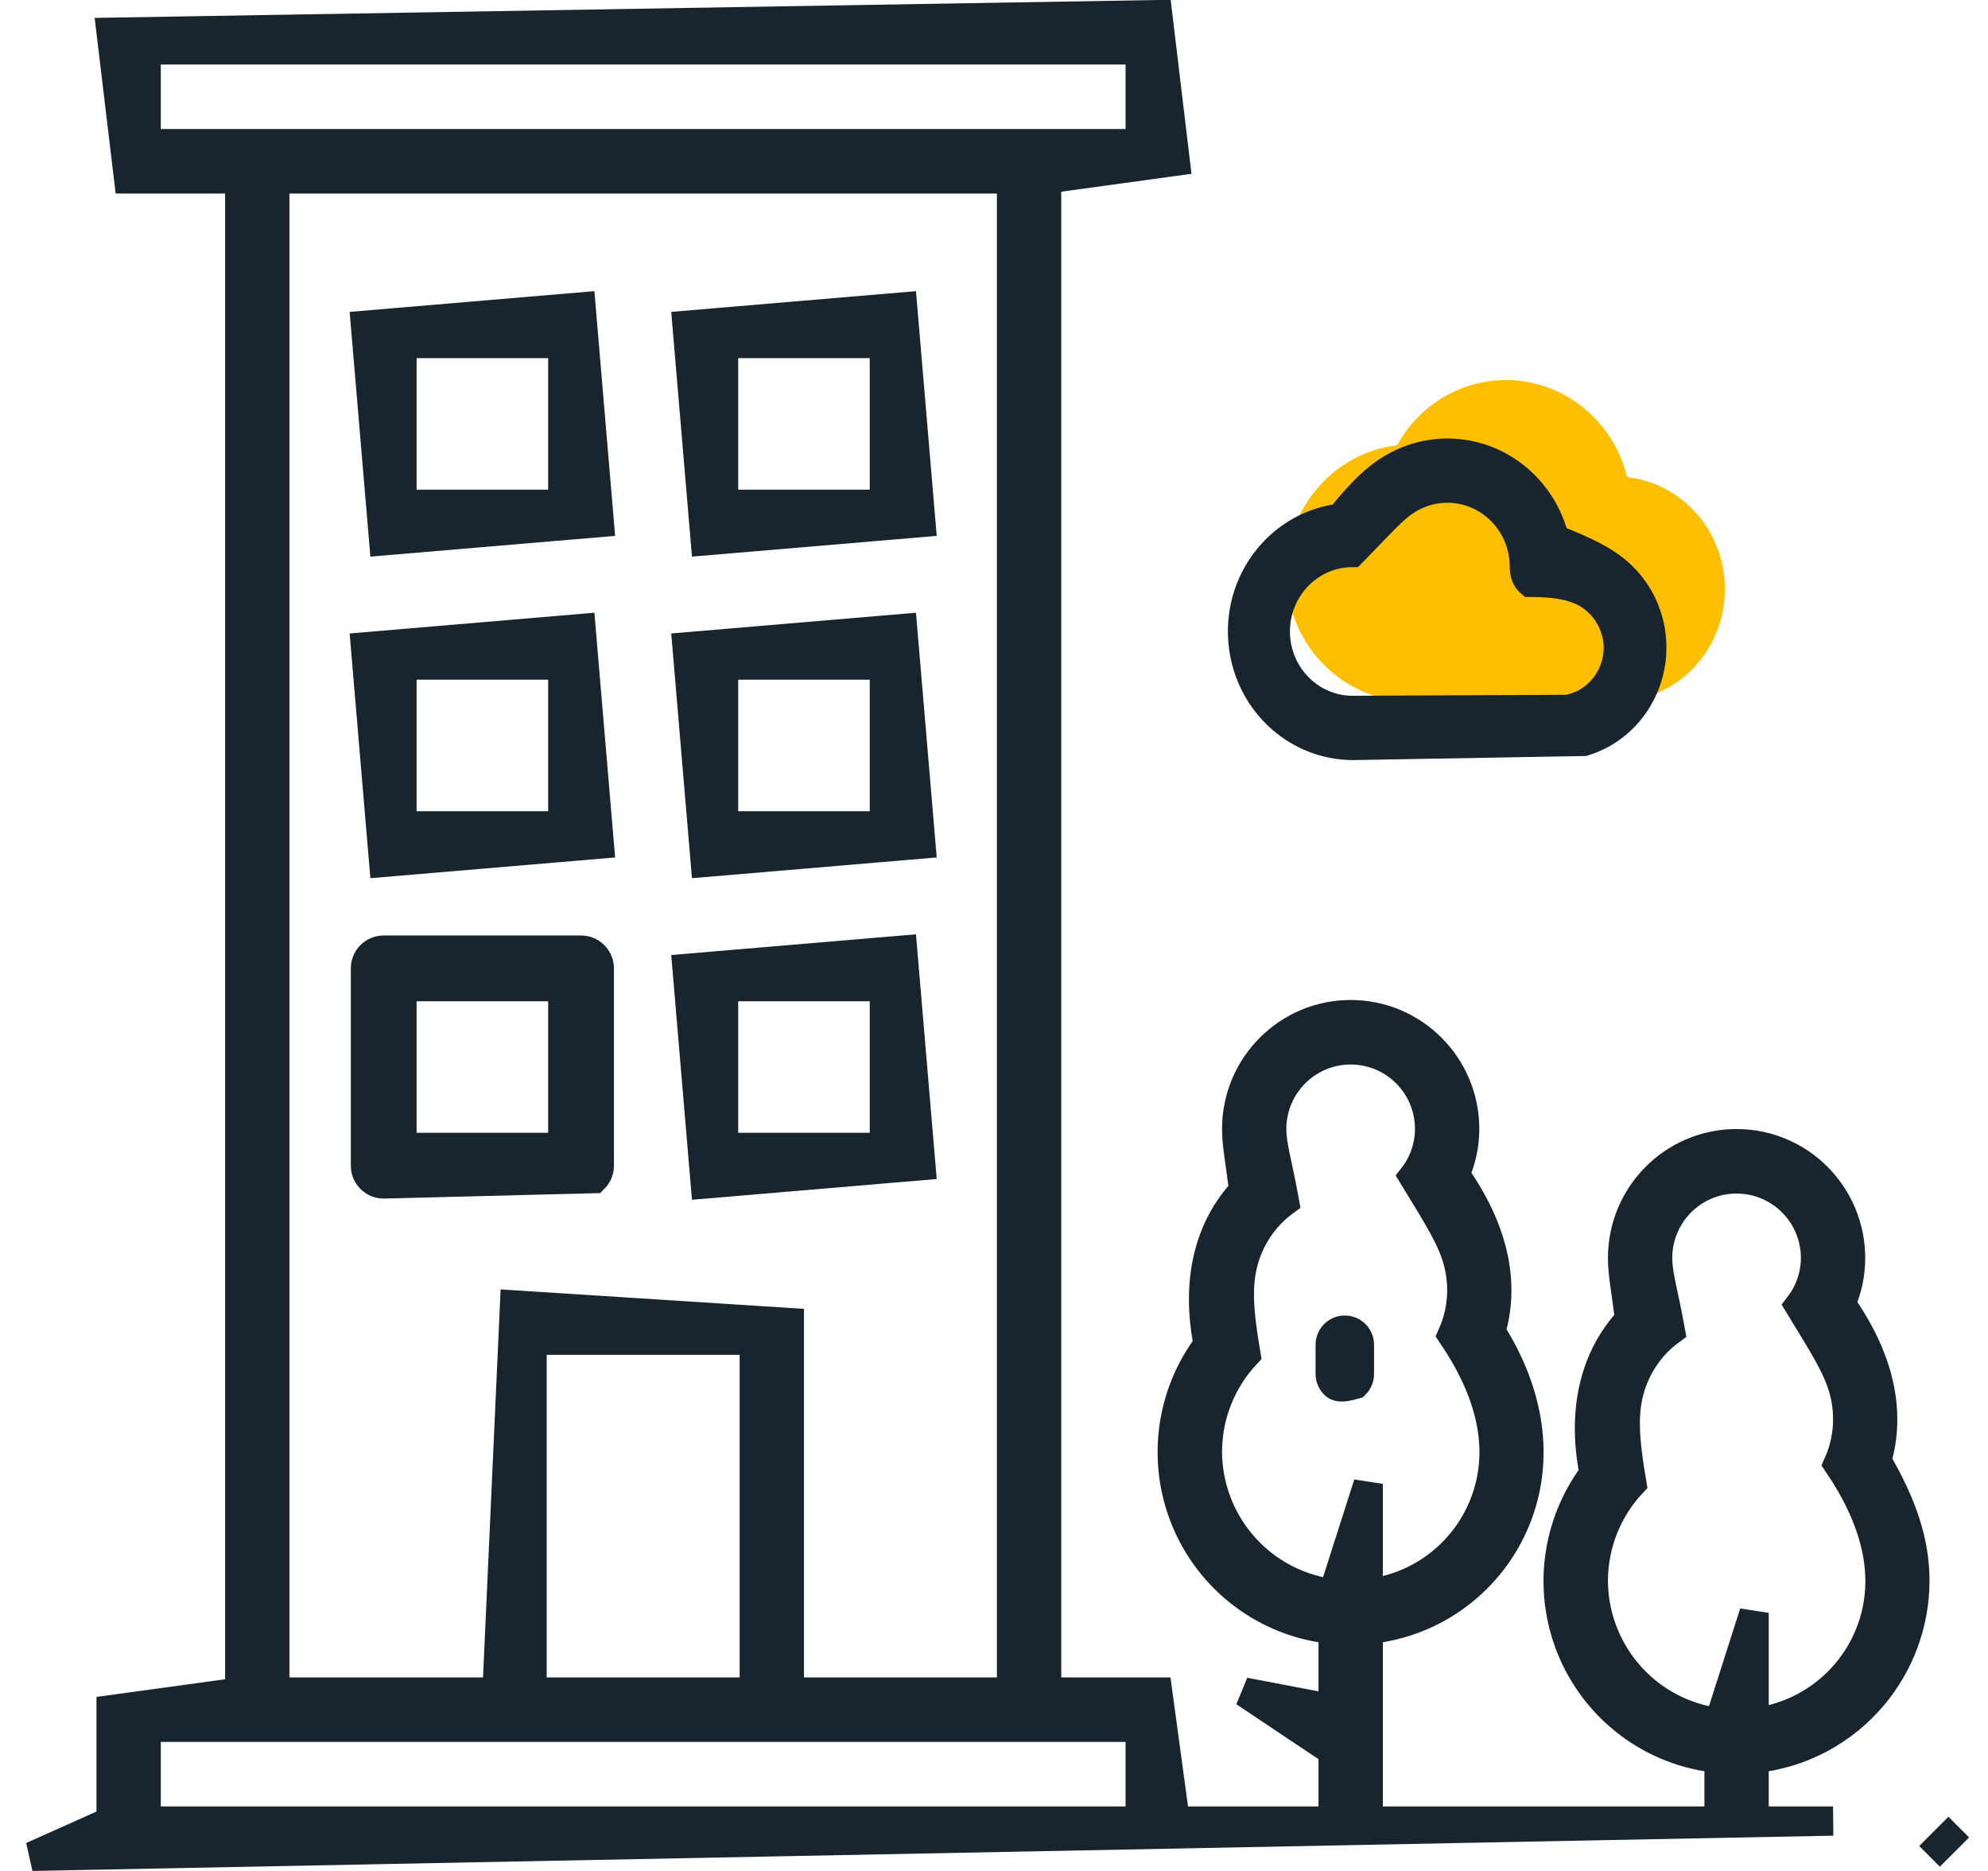
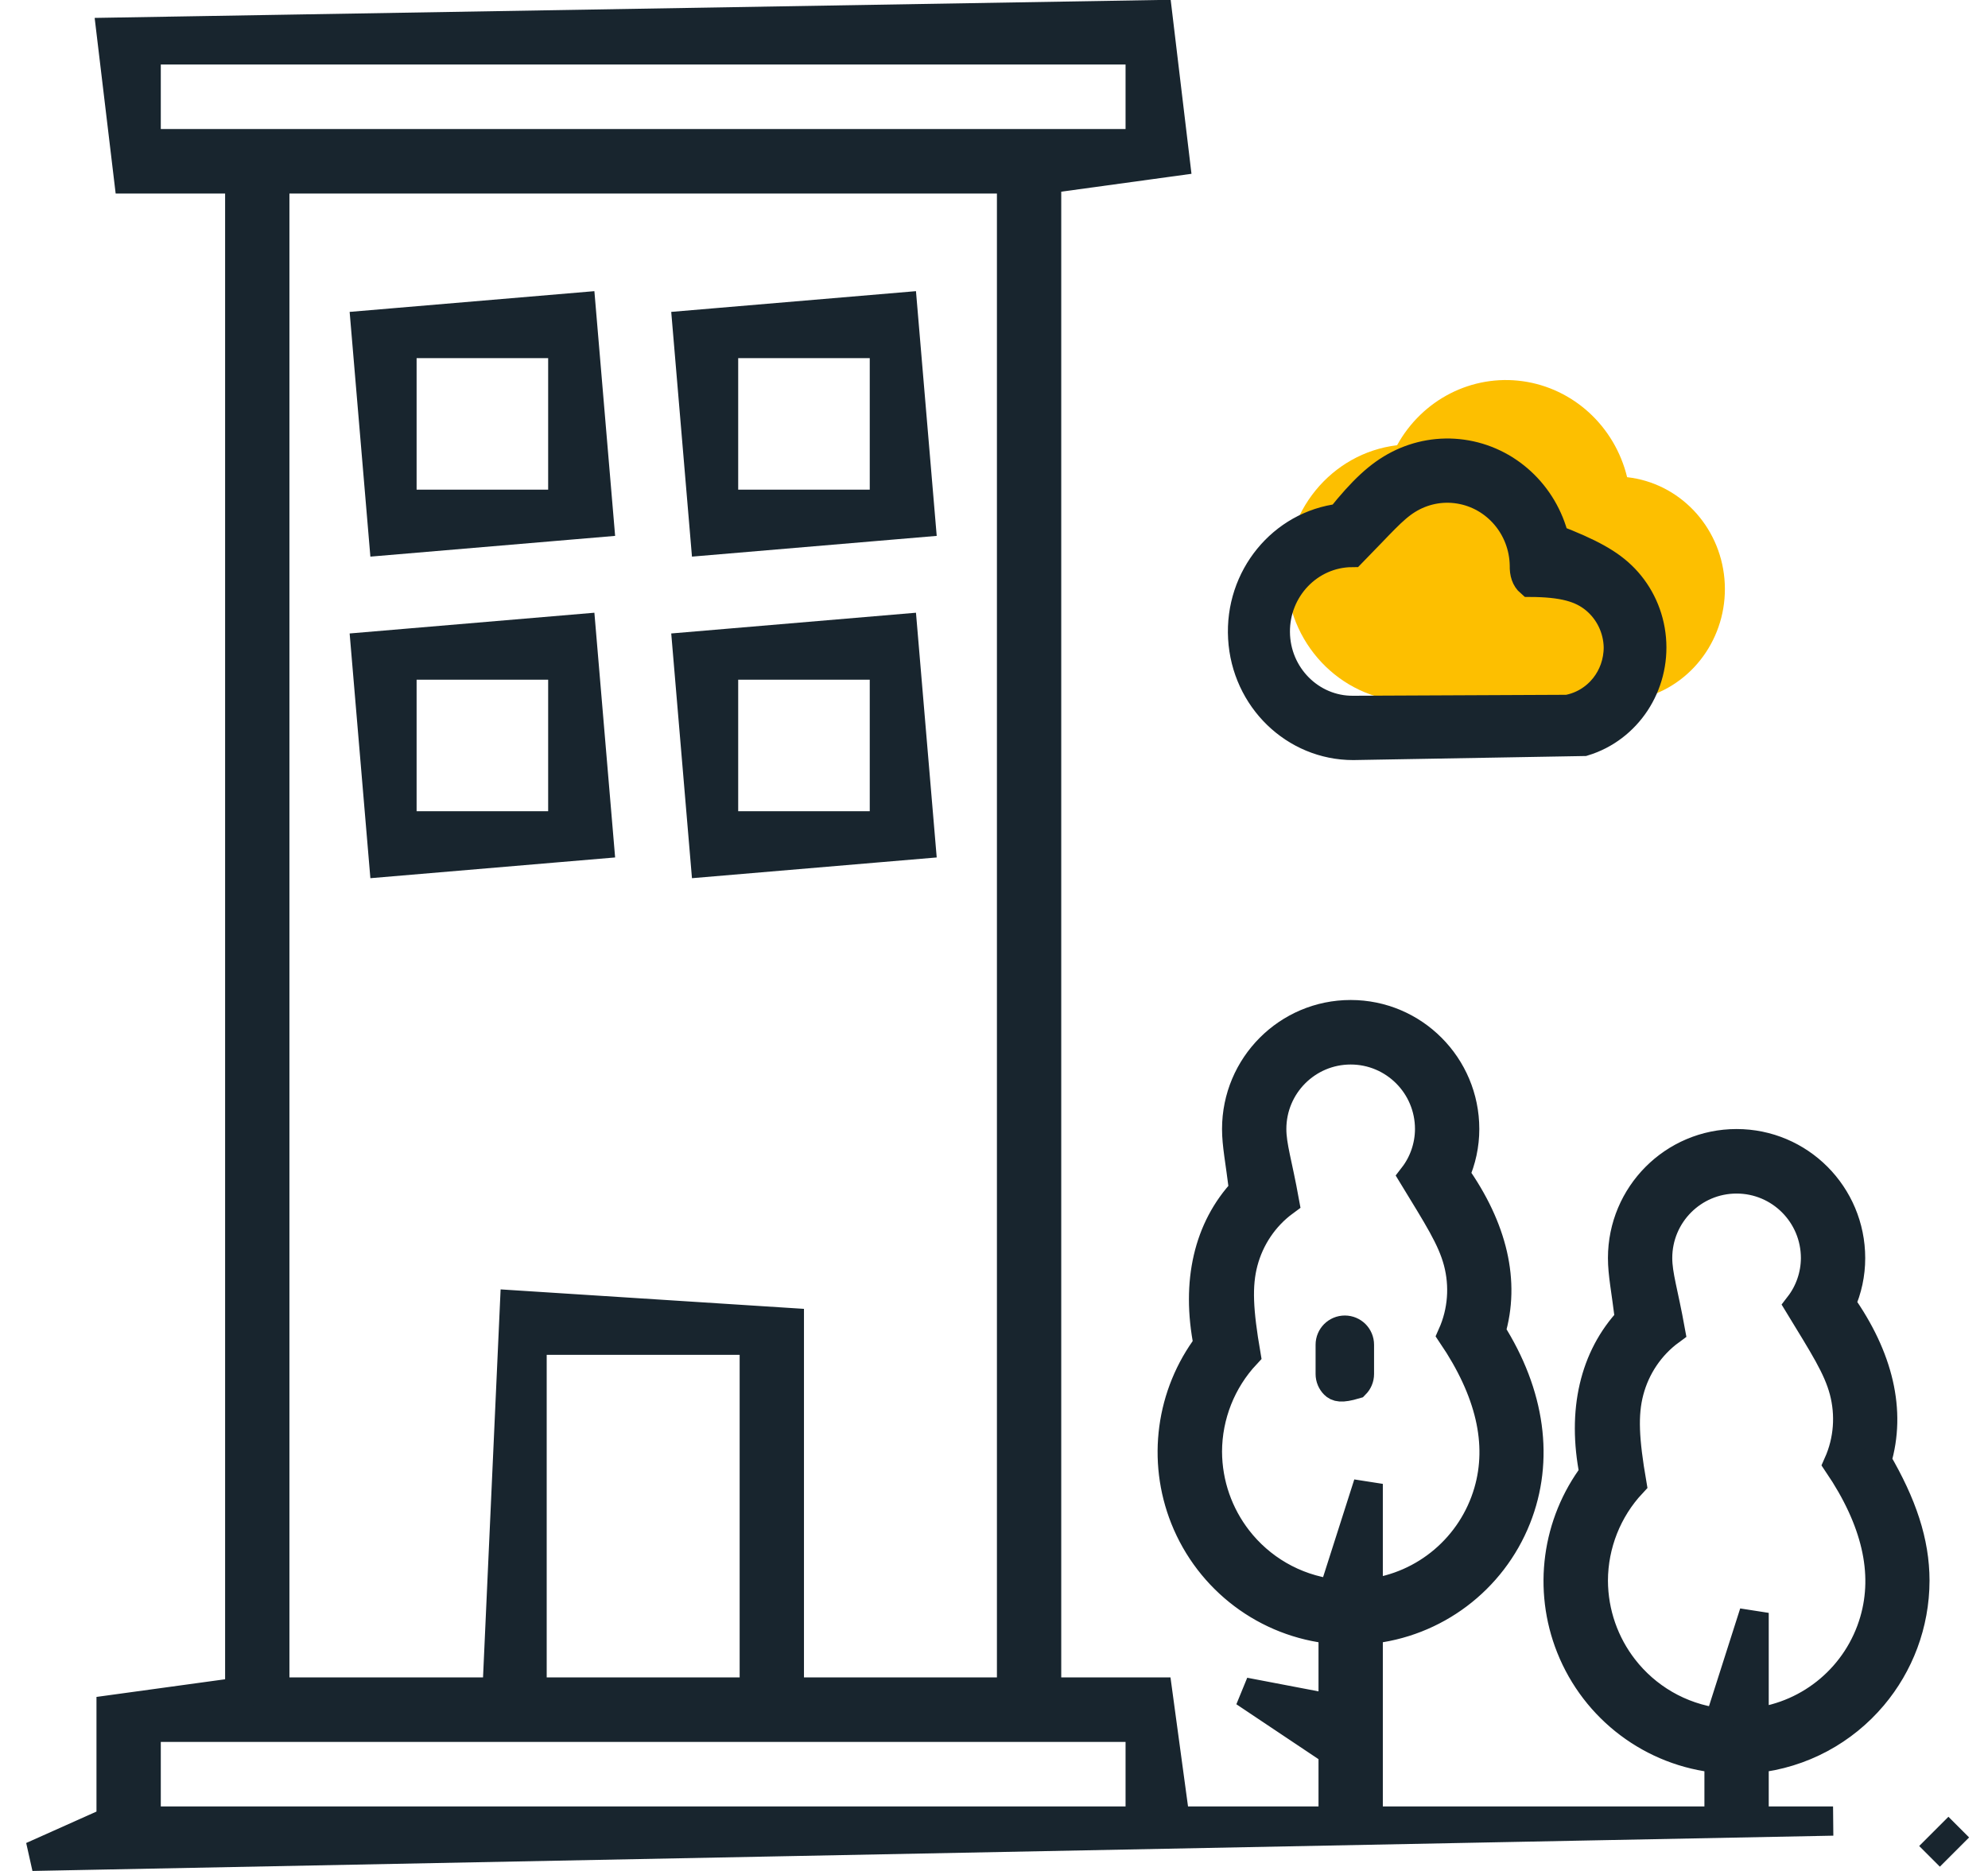
<svg xmlns="http://www.w3.org/2000/svg" width="68px" height="64px" viewBox="0 0 68 64" version="1.1">
  <title>apartment</title>
  <desc>Created with Sketch.</desc>
  <g id="Page-1" stroke="none" stroke-width="1" fill="none" fill-rule="evenodd">
    <g id="apartment" fill-rule="nonzero">
      <path d="M66.5,63 L66,63.5 L66.5,63 Z M66.5,63 L67,62.5 L66.5,63 Z" id="Path" stroke="#18252E" fill="#18252E" />
-       <path d="M20.317,40.317 L13.125,40.5 C12.952,40.5 12.796,40.43 12.683,40.317 C12.57,40.204 12.5,40.048 12.5,39.875 L12.5,33.125 C12.5,32.952 12.57,32.796 12.683,32.683 C12.796,32.57 12.952,32.5 13.125,32.5 L19.875,32.5 C20.048,32.5 20.204,32.57 20.317,32.683 C20.43,32.796 20.5,32.952 20.5,33.125 L20.5,39.875 C20.5,40.048 20.43,40.204 20.317,40.317 Z M19.25,39.25 L19.25,33.75 L13.75,33.75 L13.75,39.25 L19.25,39.25 Z" id="Shape" stroke="#18252E" fill="#18252E" />
-       <path d="M24.125,40.5 L23.5,33.125 L30.875,32.5 L31.5,39.875 L24.125,40.5 Z M30.25,39.25 L30.25,33.75 L24.75,33.75 L24.75,39.25 L30.25,39.25 Z" id="Shape" stroke="#18252E" fill="#18252E" />
      <path d="M13.125,29.5 L12.5,22.125 L19.875,21.5 L20.5,28.875 L13.125,29.5 Z M19.25,28.25 L19.25,22.75 L13.75,22.75 L13.75,28.25 L19.25,28.25 Z" id="Shape" stroke="#18252E" fill="#18252E" />
      <path d="M24.125,29.5 L23.5,22.125 L30.875,21.5 L31.5,28.875 L24.125,29.5 Z M30.25,28.25 L30.25,22.75 L24.75,22.75 L24.75,28.25 L30.25,28.25 Z" id="Shape" stroke="#18252E" fill="#18252E" />
      <path d="M13.125,18.5 L12.5,11.125 L19.875,10.5 L20.5,17.875 L13.125,18.5 Z M19.25,17.25 L19.25,11.75 L13.75,11.75 L13.75,17.25 L19.25,17.25 Z" id="Shape" stroke="#18252E" fill="#18252E" />
      <path d="M24.125,18.5 L23.5,11.125 L30.875,10.5 L31.5,17.875 L24.125,18.5 Z M30.25,17.25 L30.25,11.75 L24.75,11.75 L24.75,17.25 L30.25,17.25 Z" id="Shape" stroke="#18252E" fill="#18252E" />
      <path d="M46.354,47.354 C45.862,47.5 45.737,47.444 45.646,47.354 C45.556,47.263 45.5,47.138 45.5,47 L45.5,46 C45.5,45.862 45.556,45.737 45.646,45.646 C45.737,45.556 45.862,45.5 46,45.5 C46.138,45.5 46.263,45.556 46.354,45.646 C46.444,45.737 46.5,45.862 46.5,46 L46.5,47 C46.5,47.138 46.444,47.263 46.354,47.354 Z" id="Path" stroke="#18252E" fill="#18252E" />
      <path d="M3.8,1.103 L39.6,0.5 L40.2,5.517 L35.8,6.121 L35.8,57.879 L39.6,57.879 L40.2,62.293 L45.6,62.293 L45.6,59.909 L42.568,57.882 L45.6,58.461 L45.6,55.738 C43.319,55.521 41.37,54.043 40.529,51.931 C39.74,49.948 40.043,47.696 41.327,45.994 C40.902,43.855 41.335,42.018 42.542,40.728 C42.414,39.691 42.3,39.159 42.3,38.621 C42.3,37.54 42.737,36.561 43.443,35.853 C44.148,35.145 45.123,34.707 46.2,34.707 C47.277,34.707 48.252,35.145 48.957,35.853 C49.663,36.561 50.1,37.54 50.1,38.621 C50.1,39.159 49.986,39.691 49.766,40.182 C51.066,42.018 51.498,43.855 50.993,45.551 C52.356,47.697 52.658,49.949 51.869,51.931 C51.029,54.042 49.08,55.52 46.8,55.738 L46.8,62.293 L58.8,62.293 L58.8,60.151 C56.519,59.935 54.57,58.457 53.729,56.345 C52.94,54.362 53.243,52.11 54.527,50.408 C54.102,48.268 54.535,46.432 55.742,45.142 C55.614,44.105 55.5,43.573 55.5,43.034 C55.5,41.954 55.937,40.975 56.643,40.266 C57.348,39.559 58.323,39.121 59.4,39.121 C60.477,39.121 61.452,39.559 62.157,40.266 C62.863,40.975 63.3,41.954 63.3,43.035 C63.301,43.575 63.187,44.109 62.966,44.601 C64.265,46.437 64.698,48.273 64.193,49.968 C65.068,51.465 65.498,52.749 65.5,54.068 C65.497,55.56 64.959,56.943 64.055,58.015 C63.067,59.187 61.641,59.987 60,60.154 L60,62.293 L62.7,62.293 L1.1,63.5 L3.8,62.293 L3.8,58.483 L8.2,57.879 L8.2,6.121 L4.4,6.121 L3.8,1.103 Z M34.6,6.121 L9.4,6.121 L9.4,57.879 L17,57.879 L17.6,44.638 L27,45.241 L27,57.879 L34.6,57.879 L34.6,6.121 Z M39,4.914 L39,1.707 L5,1.707 L5,4.914 L39,4.914 Z M5,62.293 L39,62.293 L39,59.086 L5,59.086 L5,62.293 Z M46.8,50.759 L46.8,54.511 C48.764,54.28 50.367,52.898 50.911,51.034 C51.396,49.371 50.966,47.576 49.674,45.663 C50.035,44.855 50.089,43.972 49.875,43.161 C49.66,42.35 49.176,41.61 48.345,40.244 C48.7,39.785 48.897,39.213 48.9,38.623 C48.9,37.873 48.598,37.197 48.11,36.707 C47.621,36.217 46.946,35.914 46.2,35.914 C45.454,35.914 44.779,36.217 44.29,36.707 C43.802,37.197 43.5,37.873 43.5,38.621 C43.501,39.215 43.699,39.79 43.936,41.098 C43.226,41.619 42.742,42.358 42.527,43.169 C42.312,43.98 42.366,44.862 42.617,46.327 C41.776,47.227 41.304,48.416 41.3,49.654 C41.304,50.774 41.684,51.819 42.331,52.654 C43.101,53.648 44.251,54.345 45.6,54.516 L46.8,50.759 Z M60,55.172 L60,58.925 C61.964,58.694 63.567,57.312 64.111,55.448 C64.596,53.785 64.166,51.989 62.874,50.077 C63.235,49.269 63.289,48.386 63.075,47.575 C62.86,46.764 62.376,46.024 61.545,44.658 C61.9,44.198 62.097,43.626 62.1,43.037 C62.1,42.287 61.798,41.611 61.31,41.121 C60.821,40.631 60.146,40.328 59.4,40.328 C58.654,40.328 57.979,40.631 57.49,41.121 C57.002,41.611 56.7,42.287 56.7,43.034 C56.701,43.628 56.899,44.204 57.136,45.512 C56.426,46.032 55.942,46.772 55.727,47.583 C55.512,48.393 55.566,49.276 55.817,50.74 C54.976,51.64 54.504,52.83 54.5,54.067 C54.504,55.188 54.884,56.233 55.531,57.068 C56.301,58.062 57.451,58.759 58.8,58.93 L60,55.172 Z M18.2,45.845 L18.2,57.879 L25.8,57.879 L25.8,45.845 L18.2,45.845 Z" id="Shape" stroke="#18252E" fill="#18252E" />
      <path d="M48.284,24 L55.784,24 C55.974,24 56.16,23.945 56.32,23.84 C58.031,23.318 59.146,21.629 58.985,19.803 C58.824,17.977 57.431,16.522 55.656,16.323 C55.232,14.581 53.816,13.281 52.083,13.04 C50.35,12.799 48.649,13.666 47.788,15.23 C45.534,15.5 43.876,17.528 44.007,19.855 C44.139,22.182 46.015,23.999 48.284,24 L48.284,24 Z" id="Shape" fill="#FDBF00" />
      <path d="M43.39,19.088 C43.99,18.354 44.853,17.845 45.848,17.726 C46.607,16.779 47.173,16.242 47.836,15.904 C48.496,15.567 49.251,15.429 50.014,15.535 C50.778,15.641 51.472,15.982 52.022,16.487 C52.575,16.995 52.982,17.669 53.171,18.441 C54.369,18.906 55.054,19.265 55.564,19.798 C56.079,20.336 56.416,21.052 56.487,21.847 C56.557,22.643 56.349,23.41 55.937,24.035 C55.527,24.655 54.915,25.136 54.174,25.362 L46.285,25.5 C45.284,25.5 44.37,25.098 43.692,24.441 C43.009,23.779 42.565,22.859 42.507,21.827 C42.448,20.794 42.786,19.826 43.39,19.088 Z M53.619,24.267 C54.133,24.173 54.575,23.895 54.885,23.505 C55.18,23.133 55.355,22.659 55.355,22.139 C55.342,21.501 55.054,20.902 54.573,20.5 C54.085,20.092 53.447,19.926 52.344,19.92 C52.198,19.794 52.133,19.602 52.141,19.342 C52.13,18.69 51.891,18.089 51.498,17.627 C51.102,17.16 50.55,16.833 49.918,16.731 C49.283,16.628 48.659,16.767 48.141,17.088 C47.627,17.407 47.219,17.905 46.242,18.9 C45.511,18.906 44.851,19.216 44.376,19.712 C43.906,20.204 43.617,20.879 43.623,21.623 C43.629,22.368 43.93,23.038 44.409,23.521 C44.892,24.009 45.558,24.307 46.289,24.3 L53.619,24.267 Z" id="Shape" stroke="#18252E" fill="#18252E" />
    </g>
  </g>
</svg>